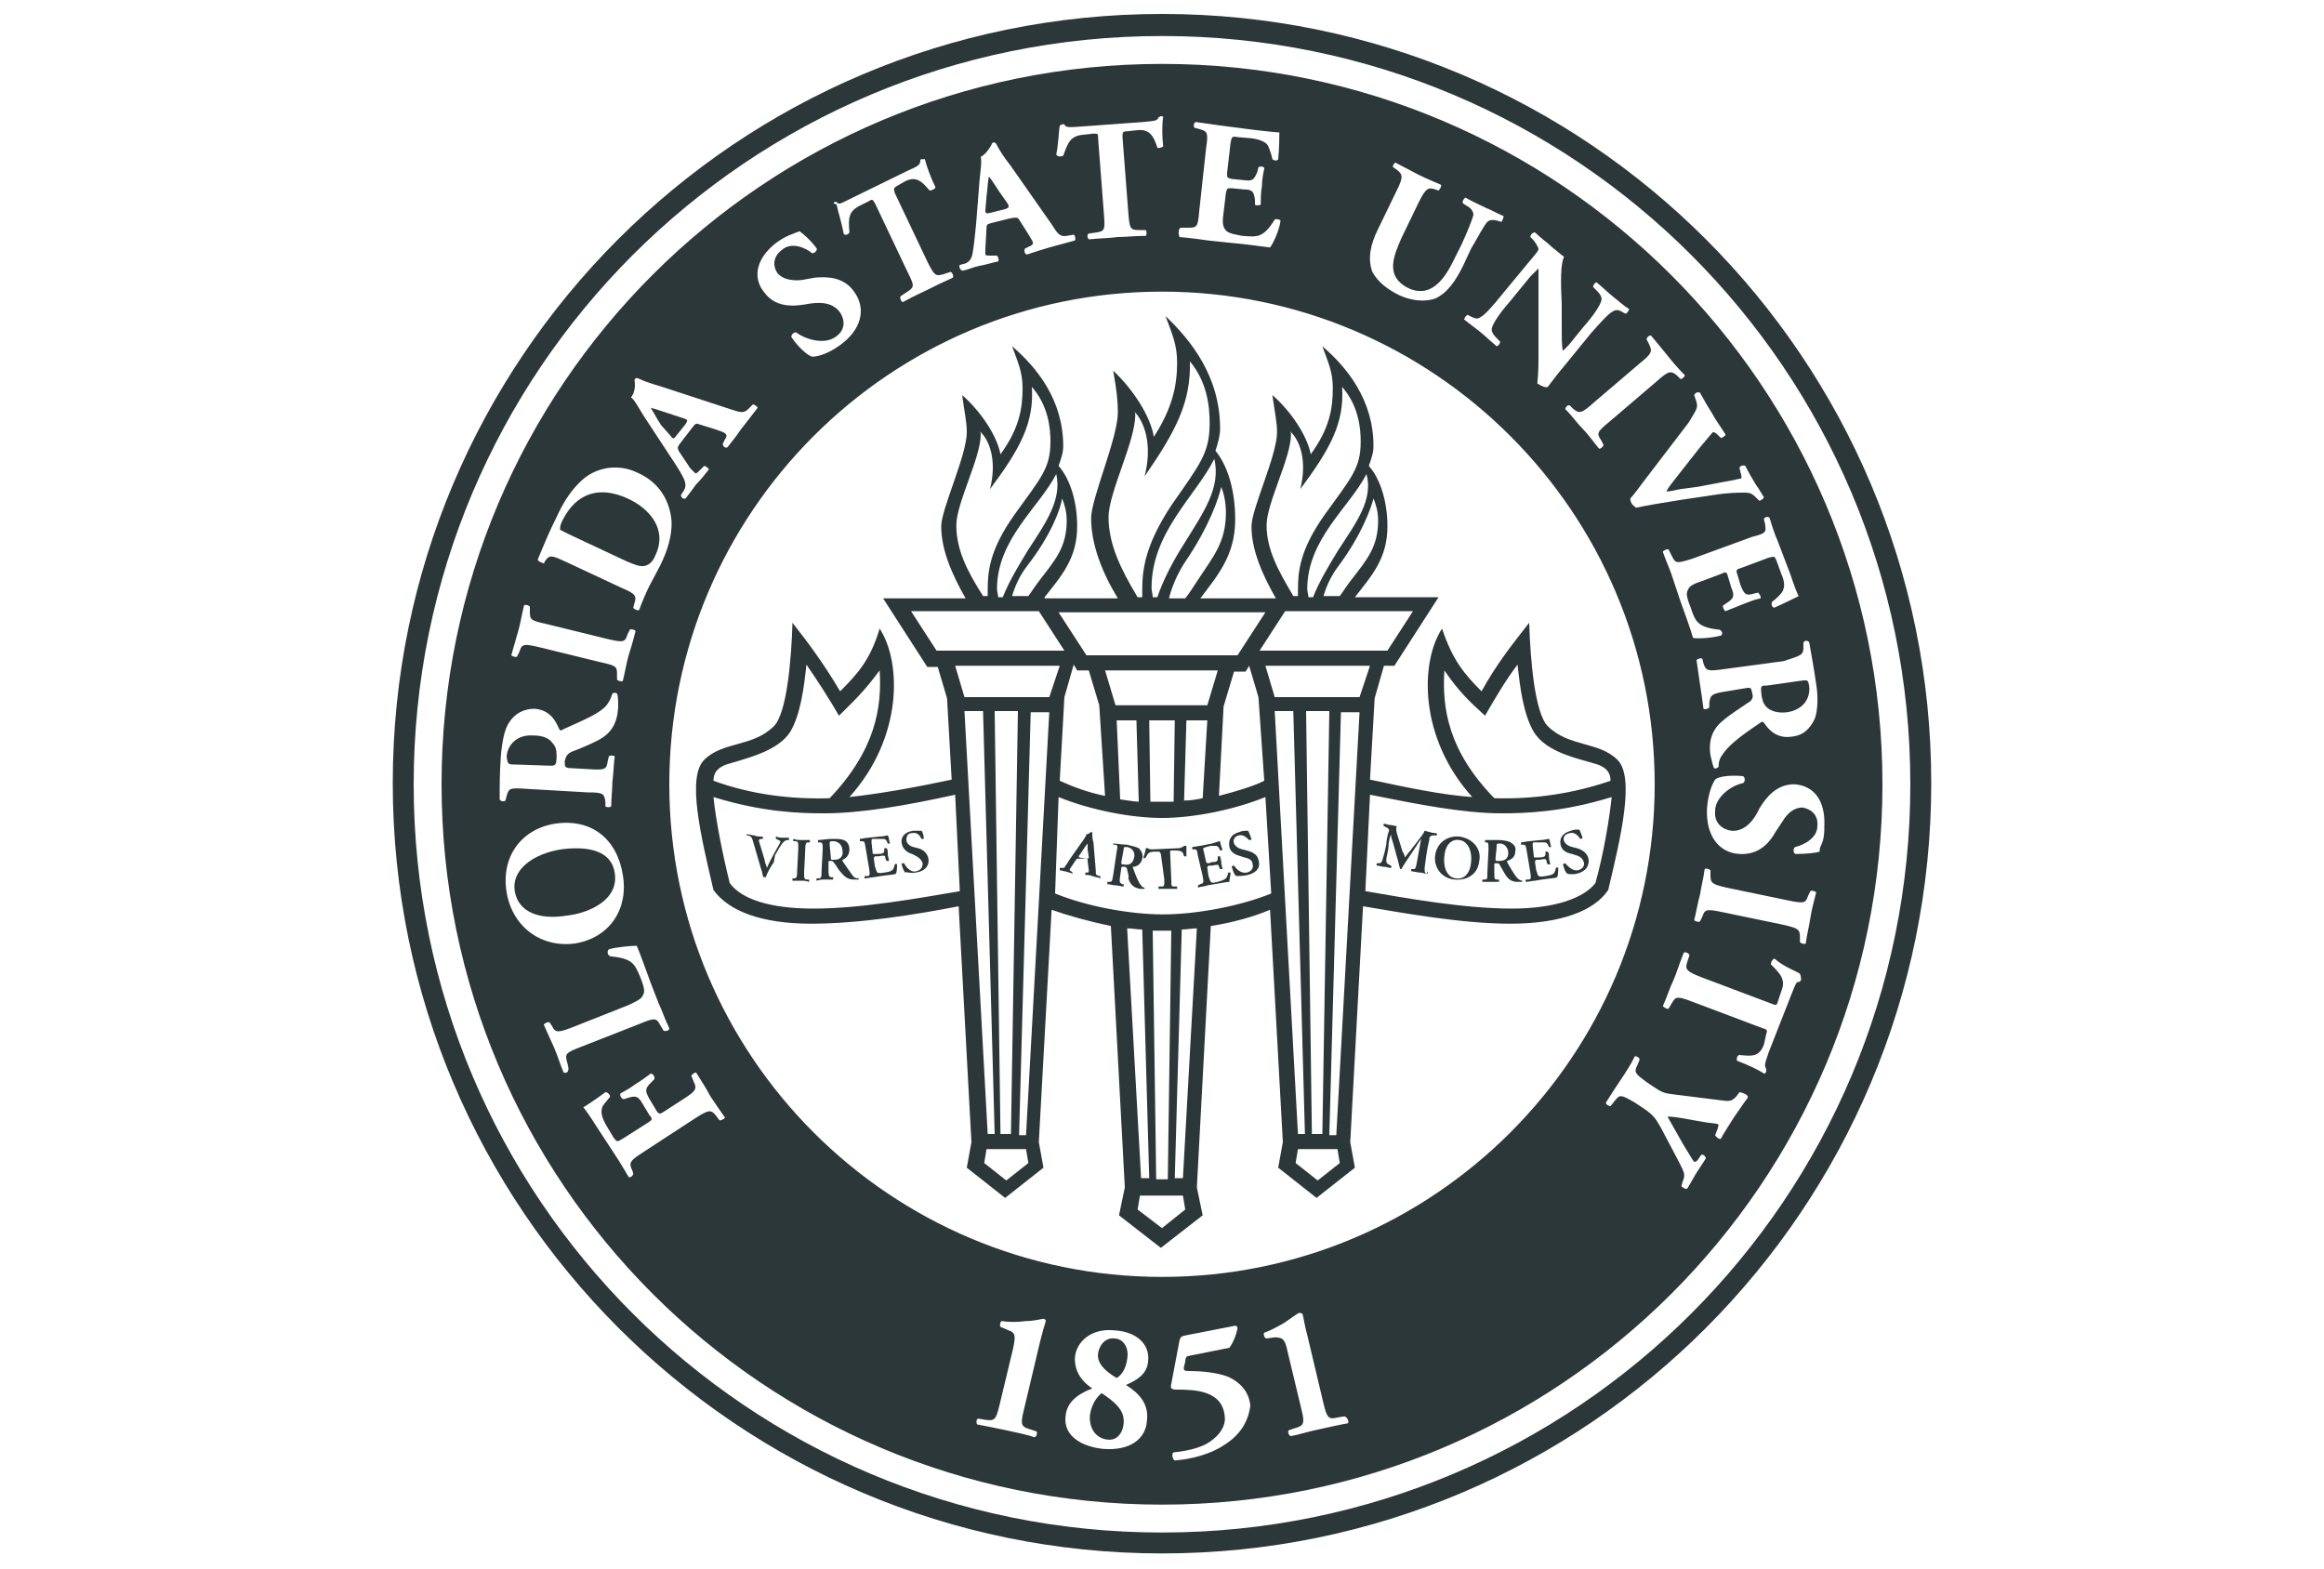
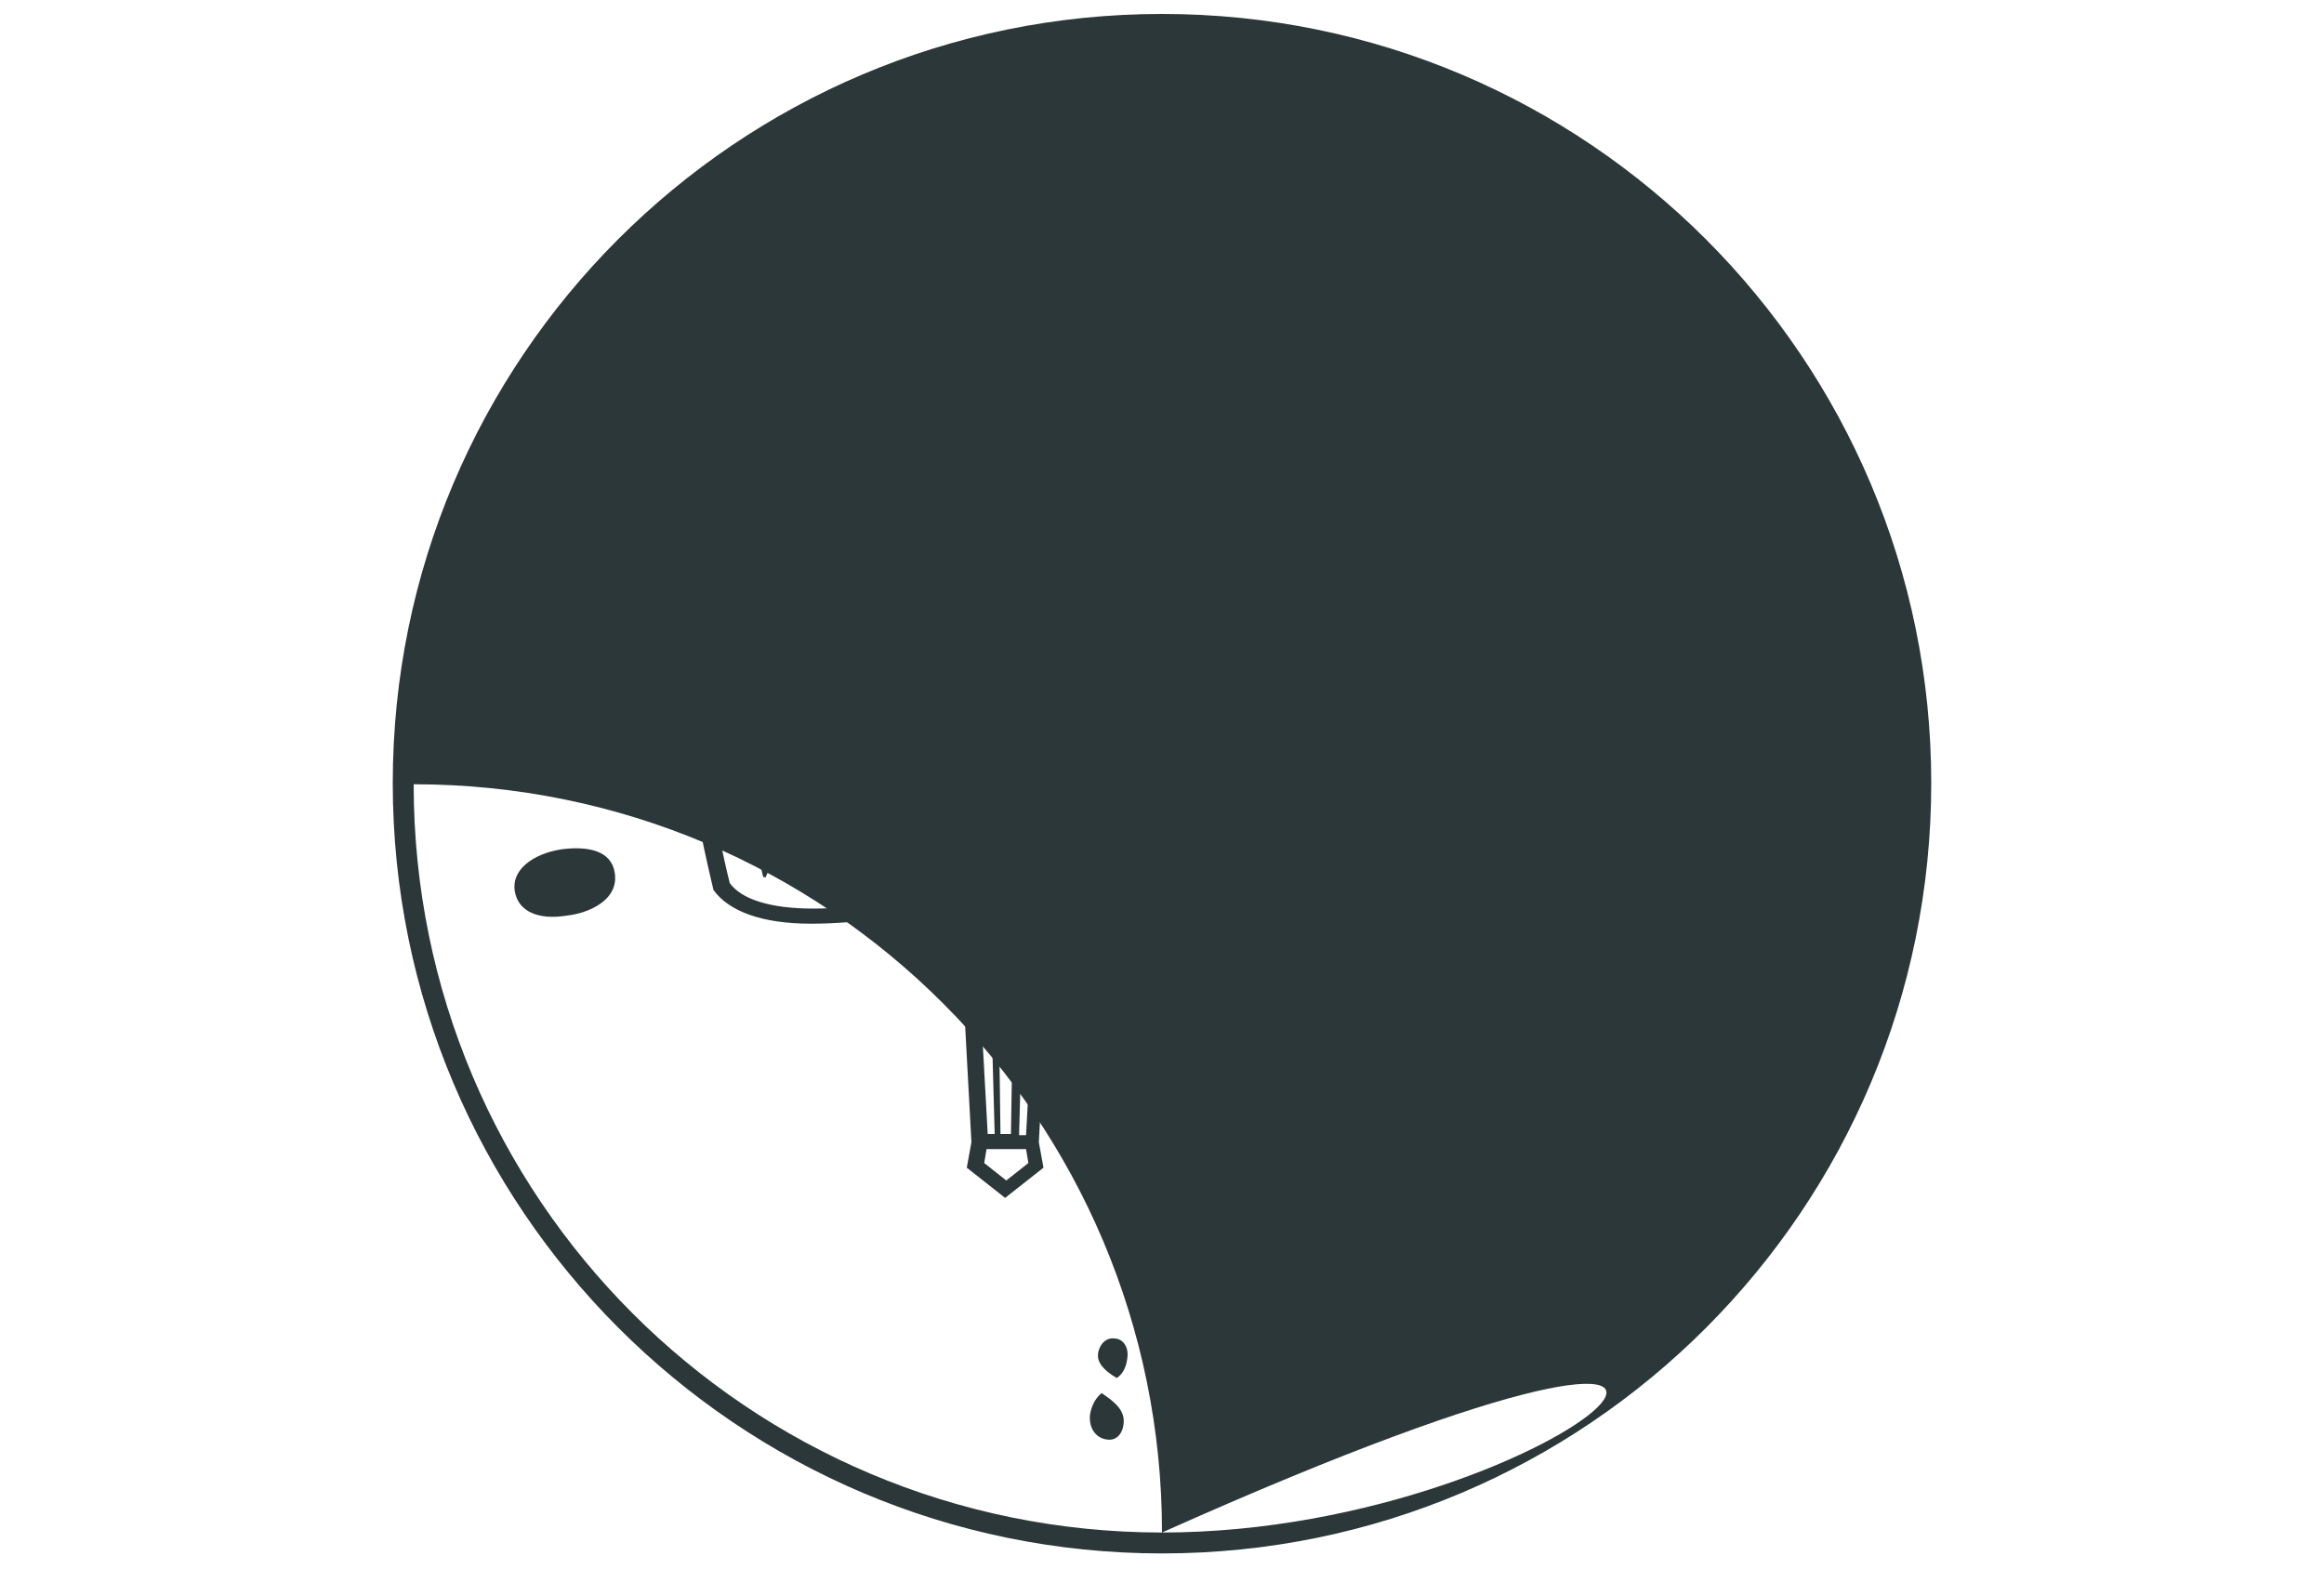
<svg xmlns="http://www.w3.org/2000/svg" version="1.1" id="Layer_1" x="0px" y="0px" viewBox="0 0 200 135" style="enable-background:new 0 0 200 135;" xml:space="preserve">
  <style type="text/css">
	.st0{fill:#2C3739;}
</style>
  <g id="fsu">
-     <path class="st0" d="M100,1.2c-36.6,0-66.2,29.7-66.2,66.2c0,36.6,29.7,66.3,66.2,66.3c36.6,0,66.2-29.7,66.2-66.3   C166.2,30.9,136.6,1.2,100,1.2z M100,131.9c-35.6,0-64.4-28.8-64.4-64.4c0-35.6,28.8-64.4,64.4-64.4c35.6,0,64.4,28.8,64.4,64.4   C164.4,103.1,135.6,131.9,100,131.9z" />
+     <path class="st0" d="M100,1.2c-36.6,0-66.2,29.7-66.2,66.2c0,36.6,29.7,66.3,66.2,66.3c36.6,0,66.2-29.7,66.2-66.3   C166.2,30.9,136.6,1.2,100,1.2z M100,131.9c-35.6,0-64.4-28.8-64.4-64.4c35.6,0,64.4,28.8,64.4,64.4   C164.4,103.1,135.6,131.9,100,131.9z" />
    <path class="st0" d="M110.6,52.6h11l-2.2,3.4h-11L110.6,52.6z M108.8,67.2c-1,0.5-2.4,0.9-3.9,1.3l0.4-7.7l0.9-3h1l0.3-0.5h0   l0.8,2.7L108.8,67.2z M108.9,52.7l-2.4,3.7h-13l-2.4-3.7H108.9z M96,60.7l-0.9-3h9.7l-0.9,3H96z M103.9,62l-0.4,6.7   c-0.5,0.1-1,0.2-1.6,0.2l0.2-6.9H103.9z M101.1,62l-0.1,7c-0.3,0-0.6,0-1,0c-0.3,0-0.6,0-1,0l-0.1-7H101.1z M98,69   c-0.3,0-0.9-0.1-1.6-0.2L96.1,62h1.7L98,69z M95.1,68.5c-1.5-0.3-2.8-0.8-3.9-1.3l0.4-7.2l0.8-2.8h0l0.3,0.5h1l0.9,3L95.1,68.5z    M80.6,56l-2.2-3.4h11l2.2,3.4H80.6z M83,61.2h1.6l1,36.4H85L83,61.2z M86.6,101.6l-1.9-1.5l0.2-1.2h3.4l0.2,1.2L86.6,101.6z    M85.6,61.2h2l-0.6,36.4h-0.9L85.6,61.2z M88.3,97.7h-0.6l1-36.4h1.6L88.3,97.7z M90.3,60H83l-0.8-2.7h9L90.3,60z M100,105.7   l-2.1-1.6l0.2-1.2h3.7l0.2,1.2L100,105.7z M97,79.9c0.4,0,0.9,0.1,1.3,0.1l0.6,21.4h-0.7L97,79.9z M99.2,80.1c0.3,0,0.5,0,0.8,0   c0.3,0,0.5,0,0.8,0l-0.3,21.4h-1L99.2,80.1z M101.8,101.4h-0.7l0.6-21.4c0.4,0,0.9-0.1,1.3-0.1L101.8,101.4z M109.7,61.2h1.6   l1,36.4h-0.6L109.7,61.2z M113.4,101.6l-1.9-1.5l0.2-1.2h3.4l0.2,1.2L113.4,101.6z M112.4,61.2h2l-0.6,36.4h-0.9L112.4,61.2z    M115,97.7h-0.6l1-36.4h1.6L115,97.7z M117,60h-7.3l-0.8-2.7h9L117,60z M91.1,68.6c2.7,1.1,6.2,1.8,8.9,1.8s6.2-0.7,8.9-1.8   l0.5,8.3c-2.7,1.1-6.5,1.8-9.3,1.8c-2.9,0-6.6-0.7-9.3-1.8L91.1,68.6z M105.1,41.9c0.2,0.5,0.4,1.3,0.4,2.2c0,2.6-1.1,3.8-2.4,5.8   c-0.4,0.6-0.7,1.1-1.1,1.6h-1.4c0.2-0.8,0.6-1.9,1.3-3C104.1,45.3,104.9,42.8,105.1,41.9z M101.9,46.8c-0.9,1.4-1.8,3.1-2.3,4.6   h-0.4c0-0.3-0.1-0.5-0.1-0.8c0-4.8,3.8-7.9,5.4-11.1C105.1,42,103.5,44.2,101.9,46.8z M95.4,44.5c0-2.1,2.3-6.5,2.3-8.8   c0-0.1,0-0.2-0.1-0.3c0.9,0.9,1.6,2.9,0.9,5.6c2.7-3.9,4-6.4,3.9-9.9c1.5,1.8,1.7,3.9,1.7,5.3c0,2.6-0.8,3.5-3.3,7.1   c-2.3,3.5-2.5,5.6-2.5,7.3c0,0.2,0,0.4,0,0.6h-0.4C96.4,48.9,95.4,46.8,95.4,44.5z M91.4,42.9c0.2,0.5,0.4,1.1,0.4,1.9   c0,2.3-1,3.4-2.3,5.1c-0.4,0.5-0.7,1-1,1.4h-1.4c0.2-0.7,0.6-1.7,1.3-2.6C90.5,46,91.3,43.7,91.4,42.9z M88.5,47.3   c-0.8,1.3-1.7,2.8-2.2,4.1h-0.4c0-0.2-0.1-0.5-0.1-0.7c0-4.3,3.6-7,5.1-9.9C91.4,43,90,45,88.5,47.3z M82.3,45.2   c0-1.9,2.1-5.8,2.1-7.8c0-0.1,0-0.2-0.1-0.3c0.9,0.8,1.5,2.6,0.9,5c2.6-3.5,3.8-5.7,3.6-8.8c1.4,1.6,1.6,3.5,1.6,4.7   c0,2.3-0.8,3.1-3.1,6.3c-2.2,3.1-2.3,5-2.3,6.5c0,0.2,0,0.4,0,0.5h-0.4C83.2,49.1,82.3,47.3,82.3,45.2z M118.2,42.9   c0.2,0.5,0.4,1.1,0.4,1.9c0,2.3-1,3.4-2.3,5.1c-0.4,0.5-0.7,1-1,1.4h-1.4c0.2-0.7,0.6-1.7,1.3-2.6C117.2,46,118,43.7,118.2,42.9z    M115.2,47.3c-0.8,1.3-1.7,2.8-2.2,4.1h-0.4c0-0.2-0.1-0.5-0.1-0.7c0-4.3,3.6-7,5.1-9.9C118.2,43,116.7,45,115.2,47.3z M109,45.2   c0-1.9,2.1-5.8,2.1-7.8c0-0.1,0-0.2-0.1-0.3c0.9,0.8,1.5,2.6,0.9,5c2.6-3.5,3.8-5.7,3.6-8.8c1.4,1.6,1.6,3.5,1.6,4.7   c0,2.3-0.8,3.1-3.1,6.3c-2.2,3.1-2.3,5-2.3,6.5c0,0.2,0,0.4,0,0.5h-0.4C110,49.1,109,47.3,109,45.2z M122.8,75.2   c-0.2-0.1-0.2-0.1-0.2-0.5c0.1-0.8,0.2-1.6,0.4-2.4c0-0.3,0.1-0.4,0.4-0.4l0.2,0c0.1,0,0.1-0.1,0-0.2c-0.2,0-0.3,0-0.6-0.1   c-0.1,0-0.3-0.1-0.4-0.1c-0.1,0.3-0.4,0.6-0.6,0.9l-0.7,0.9c-0.2,0.2-0.3,0.4-0.4,0.5c0-0.1-0.1-0.4-0.2-0.5l-0.4-1.3   c-0.1-0.3-0.2-0.6-0.1-0.9c-0.2,0-0.4-0.1-0.6-0.1c-0.2,0-0.3-0.1-0.5-0.1c0,0-0.1,0.1,0,0.2l0.2,0.1c0.2,0.1,0.3,0.2,0.2,0.4   c-0.1,0.3-0.2,0.8-0.2,1.1c-0.1,0.5-0.2,0.9-0.3,1.2c-0.1,0.3-0.1,0.4-0.4,0.4l-0.1,0c0,0-0.1,0.1,0,0.2c0.2,0,0.4,0.1,0.6,0.1   c0.2,0,0.4,0.1,0.6,0.1c0,0,0.1-0.1,0-0.2l-0.2-0.1c-0.2-0.1-0.2-0.2-0.2-0.5c0.1-0.4,0.2-0.9,0.2-1.2c0-0.2,0.1-0.6,0.2-0.9l0,0   c0,0.2,0.1,0.5,0.2,0.8l0.3,1.1c0.1,0.3,0.2,0.8,0.3,1.1c0,0,0.1,0,0.1,0c0.1-0.2,0.5-0.8,0.7-1.1l0.6-0.9c0.1-0.2,0.2-0.3,0.4-0.6   l0,0l-0.4,2.2c-0.1,0.4-0.1,0.4-0.3,0.4l-0.1,0c-0.1,0-0.1,0.1,0,0.2c0.2,0,0.5,0.1,0.7,0.1c0.2,0,0.4,0.1,0.6,0.1   c0.1,0,0.1-0.1,0-0.2L122.8,75.2z M127.3,74.1c-0.1,1.1-1,1.7-2.1,1.6c-1.2-0.1-1.8-1.1-1.7-2c0.1-1.1,1-1.8,2.1-1.7   C126.9,72.2,127.5,73.2,127.3,74.1z M124.3,73.7c-0.1,0.7,0.1,1.8,1,1.9c0.6,0.1,1.2-0.3,1.3-1.4c0.1-0.8-0.2-1.8-1-1.9   C125.1,72.2,124.4,72.5,124.3,73.7z M128.1,73.1c0-0.5,0-0.6-0.2-0.6l-0.1,0c0,0,0-0.1,0-0.2c0.3,0,0.8,0,1.2,0   c0.4,0,0.8,0.1,1,0.2c0.3,0.2,0.5,0.4,0.4,0.8c0,0.5-0.4,0.7-0.7,0.8c0,0,0,0.1,0,0.1c0.4,0.7,0.7,1.2,0.9,1.4   c0.1,0.1,0.3,0.2,0.4,0.2c0,0,0,0.1,0,0.1c-0.1,0-0.2,0-0.4,0c-0.5,0-0.8-0.2-1.1-0.7c-0.1-0.2-0.3-0.5-0.4-0.7   c-0.1-0.2-0.1-0.2-0.3-0.2c-0.2,0-0.2,0-0.2,0.1l0,0.7c0,0.6,0,0.6,0.3,0.6l0.1,0c0,0,0,0.1,0,0.2c-0.2,0-0.5,0-0.7,0   c-0.2,0-0.5,0-0.7,0c0,0-0.1-0.1,0-0.2l0.1,0c0.3,0,0.3,0,0.3-0.6L128.1,73.1z M128.7,73.9c0,0.2,0,0.2,0.3,0.2   c0.5,0,0.8-0.2,0.8-0.7c0-0.4-0.3-0.8-0.7-0.8c-0.3,0-0.3,0-0.3,0.3L128.7,73.9z M131.7,75.1c0.1,0.6,0,0.6-0.2,0.6l-0.2,0   c0,0,0,0.1,0,0.2c0.2,0,0.6-0.1,0.8-0.1l0.6-0.1c0.6-0.1,1.1-0.1,1.3-0.2c0.1-0.2,0.1-0.6,0.1-0.8c0,0-0.1-0.1-0.2,0   c-0.1,0.5-0.2,0.6-0.9,0.7c-0.5,0.1-0.5,0-0.6,0c-0.1-0.1-0.1-0.3-0.2-0.5l-0.1-0.7c0-0.1,0-0.1,0.1-0.2l0.3,0   c0.5-0.1,0.6-0.1,0.6,0.2l0.1,0.2c0,0,0.1,0,0.2,0c0-0.2-0.1-0.4-0.1-0.6c0-0.2,0-0.4-0.1-0.5c0,0-0.1,0-0.2,0l0,0.2   c0,0.2-0.1,0.3-0.6,0.3l-0.3,0c-0.1,0-0.1,0-0.1-0.1l-0.1-0.9c0-0.3,0-0.3,0.2-0.3l0.4,0c0.1,0,0.3,0,0.4,0c0.2,0,0.3,0.1,0.4,0.4   c0,0,0.2,0,0.2,0c-0.1-0.2-0.1-0.6-0.2-0.7c-0.1,0-0.4,0.1-0.7,0.1l-1,0.1c-0.2,0-0.5,0.1-0.7,0.1c0,0,0,0.1,0,0.2h0.1   c0.3,0,0.3,0,0.4,0.6L131.7,75.1z M135.7,75.2c0.8-0.2,1.1-0.7,1-1.3c-0.1-0.5-0.6-0.8-1-0.9l-0.4-0.1c-0.4-0.1-0.6-0.3-0.7-0.5   c-0.1-0.3,0-0.6,0.5-0.7c0.4-0.1,0.7,0.2,0.9,0.5c0.1,0,0.1,0,0.2-0.1c-0.1-0.2-0.2-0.6-0.3-0.7c-0.3,0-0.5,0-0.7,0.1   c-0.8,0.2-1,0.7-0.9,1.2c0.1,0.5,0.5,0.7,1,0.8l0.3,0.1c0.4,0.1,0.6,0.3,0.7,0.6c0.1,0.3-0.1,0.6-0.5,0.7c-0.5,0.1-0.9-0.4-1.1-0.6   c0,0-0.1,0-0.2,0.1c0.1,0.3,0.2,0.7,0.4,0.8C134.9,75.2,135.2,75.3,135.7,75.2z M66.7,73.6c0.3-0.5,0.5-0.9,0.7-1.1   c0.1-0.1,0.2-0.2,0.4-0.2l0.1,0c0,0,0-0.1,0-0.2c-0.2,0-0.3,0-0.5,0c-0.2,0-0.4,0-0.6-0.1c0,0-0.1,0.1,0,0.2l0.2,0.1   c0.2,0.1,0.2,0.1,0.1,0.3c-0.4,0.7-0.8,1.4-1.1,2.1c0-0.1-0.2-0.5-0.2-0.7l-0.3-1c-0.2-0.6-0.2-0.7-0.2-0.7c0,0,0.1-0.1,0.2-0.1   l0.1,0c0.1,0,0.1-0.1,0-0.2c-0.3,0-0.5,0-0.7-0.1c-0.2,0-0.4-0.1-0.6-0.1c-0.1,0-0.1,0.1,0,0.1l0.1,0c0.2,0.1,0.3,0.1,0.4,0.5   l0.7,2.4c0.1,0.2,0.1,0.5,0.2,0.7c0,0,0.1,0,0.1,0c0,0,0.1,0,0.1,0c0.1-0.3,0.4-0.9,0.7-1.3L66.7,73.6z M69.3,73.1   c0-0.6,0.1-0.6,0.3-0.6l0.1,0c0,0,0-0.1,0-0.2c-0.2,0-0.5,0-0.7,0c-0.2,0-0.5,0-0.7-0.1c0,0-0.1,0.1,0,0.2l0.1,0   c0.3,0,0.3,0.1,0.3,0.6l-0.1,2c0,0.6-0.1,0.6-0.3,0.6l-0.1,0c0,0,0,0.1,0,0.2c0.2,0,0.5,0,0.7,0c0.2,0,0.5,0,0.7,0.1   c0,0,0.1-0.1,0-0.2l-0.1,0c-0.3,0-0.3-0.1-0.3-0.6L69.3,73.1z M70.8,73.1c0-0.5,0-0.6-0.3-0.6l-0.1,0c0,0,0-0.1,0-0.2   c0.3,0,0.8-0.1,1.2-0.1c0.4,0,0.8,0,1,0.1c0.3,0.1,0.5,0.4,0.5,0.8c0,0.5-0.3,0.8-0.6,0.9c0,0,0,0.1,0,0.1c0.5,0.7,0.8,1.2,1,1.4   c0.2,0.1,0.3,0.1,0.4,0.1c0,0,0,0.1,0,0.1c-0.1,0-0.2,0-0.4,0c-0.5,0-0.8-0.2-1.2-0.7c-0.2-0.2-0.3-0.5-0.5-0.7   c-0.1-0.2-0.2-0.2-0.3-0.2c-0.2,0-0.2,0-0.2,0.1l0,0.7c0,0.6,0.1,0.6,0.3,0.6l0.1,0c0,0,0,0.1,0,0.2c-0.2,0-0.5,0-0.7,0   c-0.2,0-0.5,0-0.7,0.1c0,0-0.1-0.1,0-0.2l0.1,0c0.3,0,0.3-0.1,0.3-0.6L70.8,73.1z M71.5,73.8c0,0.2,0,0.2,0.3,0.2   c0.5,0,0.8-0.3,0.7-0.8c0-0.4-0.3-0.8-0.8-0.8c-0.3,0-0.3,0-0.3,0.3L71.5,73.8z M74.8,74.8c0.1,0.6,0,0.6-0.2,0.6l-0.2,0   c0,0,0,0.1,0,0.2c0.2,0,0.6-0.1,0.8-0.1l0.6-0.1c0.6-0.1,1.1-0.1,1.3-0.2c0.1-0.2,0.1-0.6,0.1-0.8c0,0-0.1-0.1-0.2,0   c-0.1,0.5-0.2,0.6-0.9,0.7c-0.5,0.1-0.5,0-0.6,0c-0.1-0.1-0.1-0.3-0.2-0.5l-0.1-0.7c0-0.1,0-0.1,0.1-0.2l0.3,0   c0.5-0.1,0.6-0.1,0.6,0.2l0.1,0.2c0,0,0.1,0,0.2,0c0-0.2-0.1-0.4-0.1-0.6c0-0.2,0-0.4-0.1-0.5c0,0-0.1,0-0.2,0l0,0.2   c0,0.2-0.1,0.3-0.6,0.3l-0.3,0c-0.1,0-0.1,0-0.1-0.1l-0.1-0.9c0-0.3,0-0.3,0.2-0.3l0.4,0c0.1,0,0.3,0,0.4,0c0.2,0,0.3,0.1,0.4,0.4   c0,0,0.2,0,0.2,0c-0.1-0.2-0.1-0.6-0.2-0.7c-0.1,0-0.4,0.1-0.7,0.1l-1,0.1c-0.2,0-0.5,0.1-0.7,0.1c0,0,0,0.1,0,0.2h0.1   c0.3,0,0.3,0,0.4,0.6L74.8,74.8z M78.8,75.1c0.8-0.1,1.2-0.6,1.1-1.2c-0.1-0.5-0.5-0.8-0.9-0.9l-0.4-0.1c-0.4-0.1-0.6-0.4-0.6-0.6   c0-0.3,0.1-0.6,0.5-0.6c0.5-0.1,0.7,0.3,0.8,0.5c0.1,0,0.1,0,0.2,0c0-0.3-0.1-0.6-0.2-0.7c-0.3,0-0.5,0-0.7,0   c-0.8,0.1-1.1,0.6-1,1.1c0.1,0.5,0.5,0.8,0.9,0.9l0.2,0.1c0.4,0.2,0.6,0.4,0.7,0.7c0,0.3-0.1,0.6-0.6,0.7c-0.5,0.1-0.9-0.5-1-0.7   c0,0-0.1,0-0.2,0c0,0.3,0.2,0.7,0.3,0.8C78,75,78.3,75.2,78.8,75.1z M92.8,73.9c-0.1,0-0.1,0-0.2,0.1l-0.4,0.6   c-0.2,0.3-0.2,0.3,0,0.4l0.1,0.1c0,0,0,0.1,0,0.1c-0.2-0.1-0.3-0.1-0.6-0.2c-0.2,0-0.3-0.1-0.5-0.1c0,0,0-0.1,0-0.2l0.2,0   c0.2,0,0.2,0,0.3-0.2c0.1-0.1,0.2-0.3,0.4-0.6l1.2-1.7c0.1-0.2,0.2-0.3,0.2-0.4c0.2,0,0.4-0.2,0.4-0.2c0,0,0.1,0,0.1,0.1   c0,0.3,0,0.5,0.1,0.8l0.2,2.4c0,0.4,0,0.4,0.3,0.5l0.1,0c0,0,0,0.1,0,0.2c-0.2-0.1-0.4-0.1-0.7-0.2c-0.2-0.1-0.5-0.1-0.6-0.1   c0,0,0-0.1,0-0.2l0.1,0c0.2,0,0.2,0,0.2-0.2l-0.1-0.8c0-0.2,0-0.2-0.2-0.2L92.8,73.9z M93.5,73.9c0.1,0,0.2,0,0.2-0.1l-0.1-0.7   c0-0.3,0-0.4,0-0.5l0,0c0,0-0.1,0.1-0.3,0.4l-0.4,0.6c-0.1,0.1-0.1,0.1,0,0.2L93.5,73.9z M96.1,73.3c0.1-0.5,0.1-0.6-0.2-0.6   l-0.1,0c0,0,0-0.1,0-0.1c0.3,0,0.8,0.1,1.2,0.1c0.4,0.1,0.8,0.2,1,0.3c0.2,0.2,0.4,0.5,0.3,0.9c-0.1,0.5-0.5,0.7-0.8,0.7   c0,0,0,0.1,0,0.1c0.3,0.8,0.5,1.3,0.7,1.5c0.1,0.2,0.3,0.2,0.3,0.2c0,0,0,0.1,0,0.1c-0.1,0-0.2,0-0.4,0c-0.5-0.1-0.8-0.3-1-0.9   C97.2,75.4,97,75,97,74.8c-0.1-0.2-0.1-0.2-0.3-0.2c-0.2,0-0.2,0-0.2,0.1l-0.1,0.7c-0.1,0.6,0,0.6,0.2,0.7l0.1,0c0,0,0,0.1,0,0.2   c-0.2,0-0.5-0.1-0.7-0.1c-0.2,0-0.5-0.1-0.7-0.1c0,0,0-0.1,0-0.2l0.1,0c0.3,0,0.3,0,0.4-0.6L96.1,73.3z M96.5,74.2   c0,0.2,0,0.2,0.2,0.2c0.5,0.1,0.8-0.1,0.9-0.6c0.1-0.4-0.1-0.8-0.6-0.9c-0.3,0-0.3,0-0.3,0.2L96.5,74.2z M100.2,75.7   c0,0.6,0,0.6-0.3,0.6l-0.2,0c0,0,0,0.1,0,0.2c0.3,0,0.6,0,0.8,0c0.2,0,0.5,0,0.8,0c0,0,0-0.1,0-0.2l-0.2,0c-0.3,0-0.3,0-0.3-0.6   l-0.1-2.3c0-0.2,0-0.2,0.1-0.2l0.3,0c0.6,0,0.7,0.1,0.8,0.5c0,0,0.1,0,0.2,0c0-0.2,0-0.6,0-0.9c0,0,0,0-0.1,0c0,0,0,0-0.1,0   c-0.1,0.1-0.1,0.1-0.4,0.2l-2.2,0.1c-0.4,0-0.4,0-0.5-0.1c0,0,0,0-0.1,0c0,0,0,0-0.1,0c0,0.2-0.1,0.5-0.2,0.8c0,0.1,0.1,0.1,0.2,0   c0.2-0.4,0.3-0.5,0.8-0.5l0.3,0c0.1,0,0.1,0,0.2,0.2L100.2,75.7z M103.5,75.4c0.1,0.6,0.1,0.6-0.2,0.7l-0.2,0.1c0,0,0,0.1,0,0.2   c0.2-0.1,0.6-0.1,0.8-0.2l0.6-0.1c0.6-0.1,1.1-0.2,1.3-0.2c0-0.2,0.1-0.6,0.1-0.8c0,0-0.1,0-0.2,0c-0.1,0.5-0.2,0.6-0.9,0.8   c-0.4,0.1-0.5,0.1-0.6,0c-0.1-0.1-0.1-0.3-0.2-0.5l-0.1-0.7c0-0.1,0-0.1,0.1-0.2l0.3,0c0.5-0.1,0.6-0.1,0.6,0.1l0.1,0.2   c0,0,0.1,0,0.2,0c0-0.2-0.1-0.3-0.1-0.6c0-0.2-0.1-0.4-0.1-0.5c0,0-0.1,0-0.2,0l0,0.2c0,0.2-0.1,0.3-0.5,0.3l-0.3,0.1   c-0.1,0-0.1,0-0.2-0.1l-0.2-0.9c-0.1-0.3-0.1-0.3,0.2-0.4l0.4-0.1c0.1,0,0.3,0,0.4,0c0.2,0,0.3,0.1,0.4,0.4c0,0,0.2,0,0.2-0.1   c-0.1-0.2-0.2-0.6-0.2-0.7c-0.1,0-0.4,0.1-0.7,0.2l-1,0.2c-0.2,0-0.5,0.1-0.7,0.1c0,0,0,0.1,0,0.2l0.1,0c0.3,0,0.3,0,0.4,0.6   L103.5,75.4z M107.4,75.3c0.8-0.2,1.1-0.7,0.9-1.3c-0.1-0.5-0.6-0.7-1-0.8l-0.4-0.1c-0.4-0.1-0.6-0.3-0.7-0.5   c-0.1-0.3,0-0.6,0.4-0.7c0.4-0.1,0.7,0.2,0.9,0.4c0.1,0,0.2,0,0.2-0.1c-0.1-0.2-0.2-0.6-0.3-0.7c-0.3,0-0.5,0-0.7,0.1   c-0.8,0.2-1,0.7-0.9,1.3c0.1,0.5,0.6,0.7,1,0.8l0.3,0.1c0.5,0.1,0.7,0.3,0.7,0.6c0.1,0.3-0.1,0.6-0.5,0.7c-0.5,0.1-0.9-0.3-1.1-0.6   c-0.1,0-0.1,0-0.2,0.1c0.1,0.3,0.2,0.7,0.4,0.8C106.6,75.4,107,75.4,107.4,75.3z M82.6,76.7c-3.5,0.6-8.5,1.5-12.6,1.5   c-3.7,0-6.2-0.8-7.2-2.2c-0.6-2.4-1.2-5.4-1.4-7.4c4.2,1.3,7.4,1.4,9.5,1.4c3.3,0,7.2-0.7,11.3-1.6L82.6,76.7z M69.4,57.2   c0.9,1.3,2,3,2.8,4.4c1.2-1.2,2.1-2,3.5-3.9c0.2,3.1-0.3,6.8-4.3,11c-3.3,0.1-6.7-0.3-10-1.5c0-0.9,0.6-1.2,1.1-1.4   c1.6-0.5,4.4-1.1,5.5-2.8C68.9,61.5,69.2,59.1,69.4,57.2z M117.9,68.4c4,0.8,8,1.6,11.3,1.6c2.1,0,5.3-0.1,9.5-1.4   c-0.2,1.9-0.7,4.9-1.4,7.4c-1,1.3-3.5,2.2-7.2,2.2c-4.1,0-9.1-0.9-12.6-1.5L117.9,68.4z M89.9,51.4c1.4-1.8,2.8-3.3,2.8-6.1   c0-2.3-0.7-4.2-1.6-5.2c0.2-0.6,0.4-1.1,0.4-1.7c0-4-2.3-6.8-4.4-8.6c0.5,1.4,0.9,2.2,0.9,3.6c0,1.8-0.3,3.5-1.9,5.7   c-0.3-1.6-1.7-3.7-3.3-5.1c0.2,1.5,0.4,2.3,0.4,3.2c0,2-2.2,6.6-2.2,8.1c0,2,0.9,4.1,2.1,6.2h-7.1l3.8,5.9h0.9l0.8,2.7l0.4,7   c-3.3,0.7-6.1,1.2-8.8,1.5c4.6-5.1,4.5-11.6,2.6-14.5c-0.8,2.7-1.9,3.9-3.4,5.4c-1.3-2.2-2.6-4-4.1-5.9c-0.1,3.3-0.5,7.8-1.6,8.9   c-1.8,1.8-4.4,1.3-6,2.9c-1.5,1.5-0.3,6.5,0.8,11.2c1.3,1.8,4.1,2.9,8.4,2.9c4.2,0,9.1-0.8,12.7-1.5l1.1,20.3l-0.4,2.2l3.3,2.6   l3.3-2.6l-0.4-2.2l1.1-20c1.4,0.5,3.2,1,5.1,1.4l1.2,22.5l-0.5,2.4l3.6,2.8l3.6-2.8l-0.5-2.4l1.2-22.5c1.9-0.3,3.7-0.8,5.1-1.4   l1.1,20l-0.4,2.2l3.3,2.6l3.3-2.6l-0.4-2.2l1.1-20.3c3.6,0.6,8.5,1.5,12.7,1.5c4.3,0,7.2-1.1,8.4-2.9c1.1-4.6,2.3-9.7,0.8-11.2   c-1.6-1.6-4.2-1.1-6-2.9c-1.1-1.1-1.5-5.6-1.6-8.9c-1.5,1.9-2.9,3.7-4.1,5.9c-1.5-1.5-2.5-2.7-3.4-5.4c-1.9,2.9-2,9.4,2.6,14.5   c-2.7-0.2-5.5-0.8-8.8-1.5l0.4-7l0.8-2.8h0.9l3.8-5.9h-7.2c1.4-1.8,2.8-3.3,2.8-6.1c0-2.3-0.7-4.2-1.6-5.2c0.2-0.6,0.4-1.1,0.4-1.7   c0-4-2.3-6.8-4.4-8.6c0.5,1.4,0.9,2.2,0.9,3.6c0,1.8-0.3,3.5-1.9,5.7c-0.3-1.6-1.7-3.7-3.3-5.1c0.2,1.5,0.4,2.3,0.4,3.2   c0,2-2.2,6.6-2.2,8.1c0,2,0.9,4.1,2.1,6.2h-6.5c1.5-2,3-3.7,3-6.8c0-2.6-0.7-4.7-1.7-5.9c0.2-0.6,0.4-1.3,0.4-1.9   c0-4.5-2.5-7.6-4.7-9.7c0.6,1.6,1,2.5,1,4c0,2-0.4,3.9-2,6.4c-0.3-1.8-1.8-4.1-3.5-5.7c0.3,1.7,0.4,2.6,0.4,3.6   c0,2.2-2.3,7.4-2.3,9.1c0,2.2,0.9,4.6,2.3,6.9H89.9z M132,63c1.1,1.8,3.9,2.3,5.5,2.8c0.5,0.2,1.1,0.5,1.1,1.4   c-3.2,1.1-6.6,1.6-10,1.5c-4-4.1-4.5-7.8-4.3-11c1.3,1.9,2.2,2.7,3.5,3.9c0.8-1.4,1.8-3.1,2.8-4.4C130.8,59.1,131.1,61.5,132,63z" />
    <g>
      <path class="st0" d="M44.4,65.8l2.9,0.1c0.5,0,0.6,0,0.6-0.9c0-0.5-0.1-0.8-0.4-1.1c-0.2-0.3-0.7-0.6-1.6-0.6    c-1.3-0.1-2.2,0.7-2.3,1.8C43.7,65.8,43.7,65.8,44.4,65.8z" />
      <path class="st0" d="M52.9,75.1c-0.3-1.9-2.3-2.3-4.6-2c-2.5,0.4-4.3,1.8-4,3.6c0.3,1.8,2.1,2.5,4.5,2.1    C50.6,78.6,53.3,77.5,52.9,75.1z" />
      <path class="st0" d="M94.8,119.9c-0.6,0.5-0.9,1.2-1,1.9c-0.1,1.1,0.5,2,1.5,2.1c0.7,0.1,1.3-0.4,1.4-1.4    C96.8,121.4,96,120.7,94.8,119.9z" />
      <path class="st0" d="M95.9,115.2c-0.7-0.1-1.3,0.5-1.4,1.3c-0.1,0.7,0.4,1.4,1.6,2.1c0.5-0.3,0.8-0.9,0.9-1.6    C97.2,115.9,96.6,115.2,95.9,115.2z" />
      <path class="st0" d="M57.7,37.5c0.2,0.3,0.3,0.3,0.5,0l0.8-1c0.2-0.3,0.2-0.4-0.2-0.5l-1.2-0.4c-0.6-0.2-1.2-0.4-1.6-0.5    c0.2,0.3,0.5,0.9,0.9,1.5L57.7,37.5z" />
-       <path class="st0" d="M100,5.5c-34.2,0-62,27.7-62,62c0,34.2,27.7,62,62,62c34.2,0,62-27.7,62-62C162,33.3,134.2,5.5,100,5.5z     M155.2,55.7l0-0.4c0.1-0.2,0.4-0.2,0.5,0c0.2,1.1,0.4,2.2,0.6,3.6c0.2,1.2,0.1,2.3-0.1,2.9c-0.4,0.9-1,1.5-2,1.6    c-1.3,0.2-2-0.6-2.4-1.2c-0.1-0.1-0.2-0.1-0.3,0c-1.8,1.2-2.8,2-3.3,2.8c-0.3,0.4-0.3,0.8-0.3,1c-0.1,0.1-0.3,0.2-0.4,0.1    c-0.1-0.2-0.2-0.7-0.3-1.1c-0.2-1.3,0.2-2.3,1.1-3c0.7-0.6,1.4-1,2.1-1.5c0.4-0.2,0.5-0.5,0.4-0.8c-0.1-0.5-0.1-0.5-0.4-0.5    l-1.8,0.3c-1.3,0.2-1.4,0.3-1.5,1l0,0.4c-0.1,0.1-0.4,0.2-0.5,0.1c-0.1-0.8-0.2-1.4-0.3-2.1c-0.1-0.7-0.2-1.4-0.3-2.1    c0.1-0.1,0.4-0.2,0.5-0.1l0.1,0.4c0.2,0.6,0.3,0.7,1.7,0.5l5.2-0.7C155,56.4,155.2,56.4,155.2,55.7z M151.9,45.1l-0.1-0.4    c0-0.2,0.4-0.3,0.5-0.1c0.2,0.7,0.4,1.3,0.7,2l1.1,2.9c0.3,0.9,0.6,1.7,0.7,1.8c-0.2,0.1-1.2,0.6-2.1,1c-0.2,0-0.3-0.3-0.2-0.5    c0.4-0.3,0.8-0.7,0.9-0.9c0.2-0.4,0.2-0.8-0.1-1.5l-0.4-1.1c-0.2-0.5-0.2-0.4-0.7-0.3l-2.4,0.9c-0.4,0.1-0.4,0.2-0.3,0.5l0.3,1    c0.3,0.7,0.4,0.9,1.1,0.7l0.4-0.1c0.1,0.1,0.3,0.4,0.2,0.5c-0.5,0.1-1,0.3-1.5,0.5c-0.5,0.2-1,0.4-1.5,0.6c-0.1,0-0.3-0.4-0.2-0.5    l0.3-0.2c0.6-0.4,0.7-0.6,0.4-1.3l-0.3-1c-0.1-0.4-0.2-0.4-0.6-0.2l-1.6,0.6c-0.6,0.2-1.1,0.4-1.2,0.7c-0.2,0.3-0.2,0.6,0.2,1.6    c0.4,1.2,0.6,1.7,2.5,1.9c0.2,0.1,0.3,0.4,0.1,0.5c-0.7,0.2-2,0.3-2.4,0.2c-0.2-0.7-0.7-2.1-1.1-3.2l-0.6-1.8    c-0.2-0.7-0.5-1.3-0.9-2.4c0-0.1,0.4-0.3,0.5-0.2l0.3,0.6c0.3,0.6,0.4,0.6,1.7,0.2l5.2-1.9C152,45.9,152,45.8,151.9,45.1z     M146,34.6l-0.2-0.6c0.1-0.2,0.3-0.3,0.5-0.2c0.4,0.7,0.6,1.1,1,1.7c0.3,0.6,0.7,1.1,1.2,1.9c0,0.1-0.3,0.3-0.4,0.3l-0.3-0.3    c-0.2-0.2-0.3-0.2-0.4-0.2c-0.1,0.1-0.5,0.6-1.1,1.3l-2.2,2.8c-0.4,0.5-0.6,0.8-0.7,1c0.3,0,0.7-0.1,1.2-0.2l1.5-0.2    c1-0.2,2.7-0.5,3.2-0.6c0.3-0.1,0.5-0.1,0.5-0.1c0.1-0.1,0.1-0.1,0-0.5l-0.1-0.4c0-0.2,0.3-0.3,0.5-0.2c0.3,0.6,0.6,1.1,0.9,1.6    c0.3,0.4,0.5,0.8,0.7,1.1c0,0.1-0.3,0.3-0.4,0.3l-0.3-0.3c-0.3-0.3-0.5-0.4-0.9-0.4c-0.6,0-1.5,0-2.7,0.2l-2.7,0.4    c-1.9,0.3-3.1,0.5-4,0.7c-0.1-0.1-0.3-0.2-0.4-0.4c-0.1-0.2-0.1-0.3-0.1-0.4c0.3-0.3,0.8-1,1.1-1.4l3.9-5.1    C146.1,35.1,146.1,35.1,146,34.6z M141.9,29.6l-0.2-0.4c0-0.1,0.2-0.4,0.4-0.3c0.5,0.6,1,1.2,1.4,1.7c0.4,0.5,0.9,1.1,1.5,1.7    c0,0.1-0.3,0.4-0.4,0.3l-0.3-0.3c-0.5-0.4-0.7-0.4-1.7,0.5l-4.1,3.5c-1.1,0.9-1.1,1-0.7,1.6l0.2,0.4c0,0.1-0.3,0.4-0.4,0.3    c-0.5-0.6-0.9-1.2-1.4-1.7c-0.5-0.5-0.9-1.1-1.5-1.7c0-0.1,0.2-0.4,0.4-0.3l0.3,0.3c0.5,0.4,0.7,0.4,1.7-0.5l4.1-3.5    C142.2,30.4,142.2,30.2,141.9,29.6z M132,20.7l-0.3-0.3c0-0.2,0.2-0.4,0.4-0.4c0.5,0.5,1.1,0.9,1.5,1.3c0.4,0.3,0.7,0.6,1,0.8    c-0.3,0.6-0.3,2.1-0.2,4.1l0,1.9c0,1,0,1.7,0.1,2.1c0.1-0.1,0.3-0.3,0.5-0.5l1.3-1.6c0.8-0.9,1.4-1.8,1.5-2.2    c0.1-0.3-0.1-0.6-0.4-0.9l-0.3-0.3c0-0.2,0.2-0.4,0.3-0.4c0.6,0.5,1,0.9,1.5,1.3c0.4,0.3,0.8,0.7,1.3,1c0,0.1-0.2,0.4-0.3,0.4    l-0.2-0.1c-0.3-0.2-0.6-0.3-0.9-0.1c-0.4,0.2-1.1,1-1.9,1.9l-2.2,2.7c-0.6,0.7-1.2,1.5-1.5,1.9c-0.2,0.1-0.6-0.1-0.9-0.3    c0,0,0.1-0.9,0.1-2l0-5.4c0-1.4,0-2.1,0-2.5c-0.1,0.1-0.3,0.3-0.7,0.7l-1.8,2.2c-0.8,0.9-1.4,1.8-1.5,2.2    c-0.1,0.3,0.1,0.6,0.4,0.9l0.3,0.3c0,0.2-0.2,0.4-0.3,0.4c-0.6-0.5-1-0.9-1.5-1.3c-0.4-0.3-0.9-0.7-1.3-1c0-0.1,0.2-0.4,0.3-0.4    l0.2,0.1c0.4,0.2,0.6,0.3,0.9,0.1c0.4-0.2,1.1-1,1.9-2l2.4-2.9c0.5-0.6,0.7-0.8,0.7-1C132.4,21.4,132.3,21.1,132,20.7z     M118.6,19.7l1.6-3.3c0.6-1.2,0.5-1.4,0-1.8l-0.3-0.2c-0.1-0.1,0.1-0.4,0.2-0.4c0.6,0.3,1.3,0.7,1.9,1c0.6,0.3,1.3,0.6,2,0.9    c0.1,0.1-0.1,0.4-0.2,0.5l-0.3-0.1c-0.6-0.2-0.8-0.1-1.4,1.1l-1.5,3.1c-0.7,1.6-1.4,3.3,0.6,4.3c1.7,0.8,2.9-0.4,3.8-2.2l0.8-1.6    c0.5-1.1,0.9-2.1,1-2.5c0-0.3-0.2-0.6-0.6-0.8l-0.3-0.2c-0.1-0.2,0.1-0.4,0.2-0.5c0.7,0.4,1.2,0.6,1.8,0.9c0.5,0.2,1,0.5,1.5,0.7    c0,0.1-0.1,0.4-0.2,0.5l-0.3-0.1c-0.4-0.1-0.7-0.1-0.9,0.1c-0.3,0.3-0.8,1.3-1.4,2.3l-0.7,1.5c-0.6,1.2-1.3,2.3-2.4,2.8    c-0.9,0.3-2,0.2-3.1-0.3c-1-0.5-1.8-1.1-2.3-2C117.7,22.3,117.9,21.1,118.6,19.7z M101.6,19.6l0.7,0c0.7,0,0.8-0.1,0.9-1.4    l0.6-5.5c0.2-1.3,0.1-1.4-0.6-1.6l-0.4-0.1c-0.1-0.1-0.1-0.4,0.1-0.5c0.7,0.1,1.4,0.2,2.1,0.3l3.1,0.4c0.9,0.1,1.8,0.2,2,0.2    c0,0.2,0,1.3-0.1,2.3c-0.1,0.2-0.4,0.1-0.5,0c-0.1-0.5-0.3-1-0.4-1.2c-0.2-0.3-0.7-0.5-1.4-0.6l-1.2-0.1c-0.5-0.1-0.5,0-0.6,0.5    l-0.3,2.6c0,0.4,0,0.4,0.4,0.5l1,0.1c0.8,0.1,0.9,0,1.2-0.7l0.1-0.4c0.1-0.1,0.5-0.1,0.5,0.1c-0.1,0.5-0.2,1-0.2,1.5    c-0.1,0.6-0.1,1.1-0.1,1.6c-0.1,0.1-0.5,0.1-0.5,0l0-0.4c-0.1-0.7-0.2-0.9-1-0.9l-1-0.1c-0.4,0-0.4,0-0.5,0.4l-0.2,1.7    c-0.1,0.7-0.1,1.1,0.1,1.4c0.2,0.3,0.4,0.4,1.5,0.6c1.3,0.1,1.8,0.2,2.8-1.4c0.1-0.1,0.5,0,0.5,0.1c-0.1,0.8-0.6,1.9-0.9,2.3    c-0.8-0.1-2.2-0.3-3.4-0.4l-1.9-0.2c-0.7-0.1-1.4-0.2-2.5-0.3C101.4,20.1,101.4,19.7,101.6,19.6z M91.2,10.8    c0.1,0,0.1-0.1,0.2-0.1c0.1,0,0.1,0,0.2,0c0.1,0.2,0.1,0.3,1.3,0.2l5.5-0.4c1-0.1,1.2-0.1,1.3-0.4c0.1,0,0.1-0.1,0.2-0.1    c0.1,0,0.2,0,0.2,0.1c-0.1,0.5-0.1,1.7,0,2.5c-0.1,0.1-0.5,0.2-0.5,0.1c-0.3-0.9-0.6-1.6-1.7-1.5l-0.9,0.1c-0.4,0-0.4,0.1-0.4,0.5    l0.5,6.5c0.1,1.4,0.2,1.5,0.9,1.5l0.6,0c0.1,0.1,0.1,0.4,0,0.5c-1,0-1.7,0.1-2.4,0.1c-0.7,0.1-1.5,0.1-2.5,0.2    c-0.1-0.1-0.2-0.4,0-0.5l0.7-0.1c0.7-0.1,0.7-0.3,0.6-1.6l-0.5-6.5c0-0.4,0-0.4-0.4-0.4l-0.9,0.1c-1.1,0.1-1.3,0.7-1.7,1.8    c-0.2,0.1-0.5,0.1-0.6-0.1C91.1,12.3,91.1,11.4,91.2,10.8z M82.6,22.8l0.4-0.1c0.3-0.1,0.6-0.3,0.7-0.9c0.1-0.6,0.2-1.4,0.3-2.5    l0.3-3.8c0.1-1,0.2-1.6,0.1-2c0.6-0.3,1-1.2,1-1.2c0.2-0.1,0.3,0,0.4,0.2c0.2,0.4,0.5,0.9,1.2,1.8l3.5,5c0.5,0.8,0.7,1.1,1.3,1    l0.6-0.1c0.1,0,0.2,0.4,0.1,0.5c-0.7,0.2-1.5,0.4-2.2,0.6c-0.7,0.2-1.3,0.4-1.9,0.6c-0.2,0-0.3-0.3-0.2-0.5l0.4-0.2    c0.3-0.1,0.3-0.3,0.3-0.3c0-0.1-0.2-0.4-0.5-0.9l-0.7-1.1c-0.1-0.2-0.3-0.2-0.8-0.1l-1.6,0.4c-0.3,0.1-0.4,0.1-0.4,0.4l-0.1,1.8    c0,0.3,0,0.4,0,0.5c0,0.1,0.2,0.1,0.6,0.1l0.4,0c0.1,0.1,0.2,0.4,0.1,0.5c-0.5,0.1-1.1,0.3-1.7,0.4c-0.5,0.1-0.8,0.3-1.4,0.4    C82.6,23.2,82.5,22.9,82.6,22.8z M71.8,17.4c0.1,0,0.1-0.1,0.2,0c0.2,0.2,0.2,0.2,1.2-0.3l4.9-2.4c0.9-0.4,1.1-0.5,1.1-0.9    c0-0.1,0.1-0.1,0.2-0.1c0.1,0,0.2,0,0.2,0c0.1,0.5,0.5,1.6,0.9,2.4c0,0.2-0.4,0.3-0.5,0.3c-0.6-0.7-1.1-1.3-2.1-0.8L77.2,16    c-0.3,0.2-0.3,0.2-0.2,0.6l2.8,5.9c0.6,1.2,0.7,1.3,1.4,1.1l0.6-0.2c0.1,0,0.3,0.3,0.2,0.5c-0.9,0.4-1.5,0.7-2.1,1    c-0.6,0.3-1.3,0.6-2.2,1.1c-0.1,0-0.3-0.3-0.2-0.5l0.6-0.4c0.6-0.4,0.6-0.5,0-1.7l-2.8-5.9c-0.2-0.3-0.2-0.4-0.5-0.2l-0.8,0.4    c-1,0.5-1,1.1-0.9,2.3c-0.1,0.2-0.4,0.3-0.5,0.1c-0.2-1.1-0.5-1.9-0.6-2.5C71.7,17.5,71.7,17.5,71.8,17.4z M66.8,20.9    c0.4-0.3,0.9-0.6,1.5-0.8c0.2-0.1,0.3-0.1,0.5-0.2c0.3,0.2,0.9,0.7,1.5,1.5c0,0.2-0.2,0.4-0.4,0.4c-0.6-0.5-1.8-1-2.6-0.3    c-0.8,0.6-0.8,1.4-0.4,2c0.4,0.5,1.2,0.7,2.1,0.6l1.1-0.2c1-0.1,2.5-0.1,3.4,1.2c1.1,1.5,0.6,3.3-1.2,4.6c-1.1,0.8-2,1-2.4,1    c-0.4-0.1-1.2-0.8-1.8-1.7c0-0.2,0.2-0.4,0.4-0.4c0.8,0.6,2.4,1.1,3.4,0.4c0.9-0.6,0.8-1.5,0.4-2.1c-0.7-1-2-0.9-3-0.7    c-1.2,0.2-2.6,0.2-3.5-1C64.7,23.9,65.1,22.2,66.8,20.9z M54.6,32.7c0.1-0.2,0.2-0.2,0.4-0.1c0.4,0.2,1,0.4,2,0.7l5.8,1.9    c0.9,0.3,1.2,0.4,1.6,0l0.4-0.4c0.1,0,0.4,0.2,0.4,0.3c-0.4,0.5-0.9,1.2-1.4,1.8c-0.4,0.6-0.8,1.1-1.2,1.6    c-0.2,0.1-0.4-0.1-0.4-0.3l0.2-0.4c0.2-0.3,0.1-0.4,0-0.5c-0.1-0.1-0.4-0.2-1-0.4l-1.3-0.4c-0.2-0.1-0.3,0-0.6,0.4l-1,1.3    c-0.2,0.3-0.2,0.3-0.1,0.6l1,1.5c0.2,0.2,0.3,0.3,0.4,0.4c0.1,0.1,0.2,0,0.5-0.3l0.3-0.3c0.1,0,0.4,0.2,0.4,0.3    c-0.3,0.4-0.7,0.9-1.1,1.3c-0.3,0.4-0.5,0.7-0.9,1.2c-0.2,0.1-0.4-0.1-0.4-0.3l0.2-0.3c0.2-0.3,0.3-0.6,0-1.2    c-0.3-0.6-0.7-1.2-1.3-2.1l-2.1-3.2c-0.5-0.8-0.8-1.4-1.1-1.6C54.8,33.6,54.6,32.7,54.6,32.7z M46.3,48.1c0.5-1.2,0.9-2.2,1.6-3.6    c0.5-1.1,1.1-2.1,1.9-2.9c1.4-1.5,3.5-1.7,5.1-0.9c1.8,0.8,2.8,2.4,2.9,4.3c0,1.1-0.3,2.3-1,3.7c-0.3,0.6-0.7,1.3-0.9,1.7    c-0.3,0.6-0.6,1.3-0.9,2.1c-0.1,0.1-0.5-0.1-0.5-0.2l0.1-0.4c0.2-0.6,0.1-0.8-1.1-1.3l-4.7-2.2c-1.3-0.6-1.5-0.7-1.9-0.1l-0.1,0.2    C46.6,48.4,46.2,48.3,46.3,48.1z M44.6,54.3c0.2-0.7,0.3-1.4,0.5-2.2c0.1-0.1,0.4,0,0.5,0.1l0,0.4c0,0.7,0,0.8,1.4,1.1l5.3,1.3    c1.3,0.3,1.5,0.3,1.7-0.4l0.2-0.4c0.1-0.1,0.4,0,0.5,0.1c-0.2,0.8-0.4,1.5-0.6,2.1c-0.2,0.7-0.3,1.4-0.5,2.2    c-0.1,0.1-0.4,0-0.5-0.1l0-0.4c0-0.7,0-0.8-1.4-1.1l-5.3-1.3c-1.3-0.3-1.5-0.3-1.7,0.4l-0.2,0.4c-0.1,0.1-0.4,0-0.5-0.1    C44.2,55.7,44.4,55,44.6,54.3z M43,68.8c0-1.1,0-2.3,0.1-3.7c0.1-1.2,0.3-2.3,0.7-2.9c0.5-0.8,1.3-1.2,2.2-1.2    c1.3,0.1,1.8,1,2.1,1.7c0.1,0.2,0.2,0.2,0.3,0.1c2-0.9,3.2-1.4,3.8-2.1c0.3-0.4,0.4-0.7,0.5-1c0.1-0.1,0.3-0.1,0.4,0    c0.1,0.2,0.1,0.7,0.1,1.2c-0.1,1.4-0.6,2.2-1.7,2.8c-0.8,0.4-1.5,0.7-2.3,1c-0.4,0.2-0.5,0.4-0.6,0.8c0,0.5,0,0.5,0.3,0.6l1.8,0.1    c1.4,0.1,1.5,0,1.6-0.7l0.1-0.4c0.1-0.1,0.4-0.1,0.5,0c-0.1,0.8-0.1,1.5-0.2,2.2c0,0.7-0.1,1.4-0.1,2.1c-0.1,0.1-0.4,0.1-0.5,0    L52.1,69c-0.1-0.7-0.2-0.8-1.5-0.8l-5.2-0.3c-1.5-0.1-1.6-0.1-1.8,0.6l-0.1,0.4C43.4,69,43.1,69,43,68.8z M43.6,76.8    c-0.5-3,1.2-5.4,4.1-5.9c3.2-0.5,5.4,1.3,5.9,4.4c0.5,2.9-1.1,5.4-4.1,5.9C46.6,81.6,44.1,79.8,43.6,76.8z M48.5,92.3    c-0.3-0.7-0.5-1.4-0.8-2.1c-0.3-0.7-0.6-1.3-0.9-2c0-0.1,0.4-0.3,0.5-0.2l0.2,0.3c0.3,0.6,0.5,0.6,1.8,0.1l4.8-1.9    c0.6-0.3,1.1-0.5,1.2-0.8c0.2-0.3,0.2-0.6-0.2-1.6c-0.5-1.2-0.7-1.6-2.6-1.8c-0.2-0.1-0.3-0.4-0.1-0.6c0.7-0.2,2-0.3,2.4-0.3    c0.3,0.7,0.8,2.1,1.2,3.2l0.7,1.8c0.3,0.6,0.5,1.3,0.9,2.1c0,0.2-0.3,0.3-0.5,0.2l-0.3-0.5c-0.3-0.6-0.5-0.6-1.7-0.1l-5.1,2    c-1.3,0.5-1.4,0.6-1.2,1.3l0.1,0.4C49,92.3,48.7,92.4,48.5,92.3z M61.9,96.4L61.6,96c-0.4-0.5-0.6-0.5-1.7,0.2l-4.6,3    c-1.1,0.7-1.2,0.9-0.9,1.5l0.1,0.3c0,0.2-0.3,0.4-0.4,0.3c-0.3-0.5-0.7-1.2-1.1-1.8l-1.7-2.6c-0.5-0.8-1-1.5-1.1-1.6    c0.2-0.1,1.1-0.7,1.9-1.3c0.2,0,0.4,0.2,0.4,0.4c-0.4,0.5-0.7,0.8-0.7,1c-0.1,0.4,0,0.8,0.4,1.5l0.6,1c0.3,0.4,0.3,0.4,0.8,0.1    l2.2-1.4c0.3-0.2,0.4-0.3,0.1-0.6l-0.6-1c-0.4-0.7-0.6-0.7-1.3-0.5l-0.3,0.1c-0.2,0-0.4-0.3-0.3-0.5c0.4-0.2,0.9-0.5,1.3-0.8    c0.5-0.3,0.9-0.6,1.3-0.9c0.2,0,0.4,0.3,0.3,0.5l-0.3,0.3c-0.5,0.5-0.5,0.7-0.1,1.4l0.6,1c0.2,0.3,0.3,0.3,0.6,0.1l1.7-1.1    c1.1-0.7,1.2-0.9,0.9-1.5l-0.2-0.5c0-0.1,0.3-0.3,0.4-0.3c0.5,0.8,0.9,1.4,1.2,2c0.4,0.6,0.8,1.2,1.3,1.9    C62.3,96.3,62,96.5,61.9,96.4z M89.5,115.5l-1.4,5.9c-0.3,1.2-0.2,1.4,0.5,1.6l0.6,0.2c0.1,0.1,0,0.5-0.2,0.5    c-0.5-0.2-1.5-0.4-2.4-0.6c-1-0.2-1.9-0.4-2.5-0.5c-0.1-0.1-0.1-0.5,0.1-0.5l0.6,0.1c0.8,0.1,0.9,0,1.2-1.2l1.2-5    c0.2-1,0.2-1.3-0.4-1.5l-0.7-0.3c-0.1-0.1,0-0.5,0.1-0.5c0.6,0.1,1.4,0.1,2.1,0c0.7,0,1.4-0.2,1.5-0.2c0.1,0,0.2,0.1,0.2,0.2    C89.9,114,89.7,114.7,89.5,115.5z M98.8,117.2c-0.1,1.1-1,1.6-1.9,2c1.1,0.7,2,1.6,1.8,3.1c-0.1,1.5-1.4,2.6-3.8,2.4    c-1.8-0.2-3.4-1.1-3.2-2.8c0.1-1.2,1-1.9,2.3-2.4c-0.9-0.6-1.5-1.4-1.5-2.6c0.1-1.5,1.5-2.6,3.4-2.4    C97.8,114.6,99,115.7,98.8,117.2z M105.3,124.4c-1.2,0.8-2.9,1.2-4.2,1.3c-0.2-0.1-0.3-0.6-0.1-0.7c1.1-0.1,2.4-0.4,3.1-0.9    c0.9-0.6,1.4-1.4,1.3-2.2c-0.2-2.2-2.5-2.3-4.1-2.3c-0.5,0-0.6-0.1-0.5-0.5l0.7-3.7c0.1-0.4,0.2-0.4,0.7-0.5l4.1-0.8    c0.1,0,0.2,0.1,0.2,0.2c-0.1,0.6-0.4,1.3-0.7,1.7l-3.5,0.7c-0.2,0-0.3,0.2-0.3,0.5l-0.1,0.4c-0.1,0.4,0.1,0.4,0.5,0.4    c0.8,0,2.3,0.1,3.3,0.5c0.9,0.4,1.8,1.2,1.9,2.5C107.4,122.5,106.6,123.6,105.3,124.4z M116,122.5c-0.6,0.1-1.5,0.3-2.4,0.5    c-1,0.2-1.9,0.5-2.5,0.6c-0.2,0-0.3-0.4-0.2-0.5l0.6-0.2c0.7-0.2,0.8-0.4,0.5-1.6l-1.2-5c-0.2-1-0.4-1.2-1.1-1.2l-0.7,0.1    c-0.2,0-0.3-0.4-0.2-0.5c0.6-0.2,1.3-0.6,1.8-0.9c0.6-0.4,1.1-0.8,1.2-0.8c0.1,0,0.2,0,0.3,0.1c0.1,0.4,0.2,1.1,0.4,1.8l1.4,5.9    c0.3,1.2,0.4,1.4,1.2,1.2l0.6-0.1C116,122,116.1,122.4,116,122.5z M100,109.9c-23.4,0-42.4-19-42.4-42.4c0-23.4,19-42.4,42.4-42.4    s42.4,19,42.4,42.4C142.4,90.9,123.4,109.9,100,109.9z M150.4,94.5c-0.4,0.5-0.7,1-1.2,1.7c-0.5,0.8-0.9,1.4-1.1,1.8    c-0.1,0.1-0.4-0.1-0.5-0.3l0.2-0.5c0.1-0.3,0.1-0.4,0.1-0.4c-0.1-0.1-0.3-0.1-1.1-0.2l-1.7-0.3c-0.5-0.1-1.2-0.2-1.6-0.2    c0.4,0.7,0.9,1.6,1.3,2.3c0.6,1,0.9,1.5,1,1.6c0.1,0,0.2,0,0.4-0.3l0.2-0.3c0.1-0.1,0.4,0.1,0.4,0.3c-0.3,0.5-0.6,0.9-0.9,1.4    c-0.3,0.5-0.5,0.9-0.7,1.2c-0.1,0.1-0.4-0.1-0.5-0.2l0.1-0.4c0.1-0.2,0.2-0.5,0.1-0.8c-0.1-0.3-0.4-0.9-1.1-2.2l-0.9-1.7    c-0.4-0.7-0.6-1-1.3-1.5l-0.9-0.6c-1.2-0.7-1.3-0.7-1.7-0.2l-0.4,0.5c-0.1,0-0.4-0.1-0.4-0.3c0.5-0.8,0.9-1.4,1.3-2    c0.4-0.6,0.8-1.2,1.2-2c0.1,0,0.4,0.1,0.4,0.3l-0.2,0.5c-0.3,0.6-0.2,0.7,0.9,1.5l0.6,0.4c0.6,0.4,0.8,0.5,1.7,0.6l4,0.5    c0.7,0.1,0.9,0.1,1.3-0.3l0.3-0.4C150.2,94.1,150.5,94.3,150.4,94.5z M155,84.3c0,0.1-0.1,0.1-0.1,0.2c-0.3,0-0.3,0-0.7,1l-2,5.1    c-0.3,0.9-0.4,1.1-0.2,1.4c0,0.1,0,0.1,0,0.2c0,0.1-0.1,0.2-0.2,0.2c-0.4-0.3-1.5-0.8-2.3-1.1c-0.1-0.1,0-0.5,0.2-0.5    c1,0.1,1.7,0.2,2.1-0.9L152,89c0.1-0.3,0.1-0.4-0.3-0.5l-6.1-2.3c-1.3-0.5-1.4-0.4-1.7,0.1l-0.3,0.5c-0.1,0.1-0.4-0.1-0.5-0.2    c0.4-0.9,0.6-1.6,0.9-2.2c0.3-0.7,0.5-1.4,0.9-2.4c0.1-0.1,0.4,0,0.5,0.2l-0.2,0.6c-0.2,0.6-0.1,0.8,1.2,1.3l6.1,2.3    c0.3,0.1,0.4,0.2,0.5-0.2l0.3-0.9c0.4-1-0.1-1.5-0.9-2.3c0-0.2,0.1-0.4,0.3-0.5c0.8,0.7,1.7,1,2.2,1.3C155,84.1,155,84.2,155,84.3    z M155.8,79c-0.1,0.7-0.3,1.4-0.4,2.2c-0.1,0.1-0.4,0-0.5-0.1l0-0.4c0-0.7-0.1-0.8-1.4-1.1l-5.3-1.1c-1.4-0.3-1.5-0.2-1.7,0.4    l-0.2,0.4c-0.1,0.1-0.4,0-0.5-0.1c0.2-0.8,0.3-1.5,0.5-2.2c0.1-0.7,0.3-1.4,0.4-2.2c0.1-0.1,0.4,0,0.5,0.1l0,0.4    c0,0.7,0.1,0.8,1.4,1.1l5.3,1.1c1.4,0.3,1.5,0.2,1.7-0.4l0.2-0.4c0.1-0.1,0.4,0,0.5,0.1C156.1,77.6,155.9,78.3,155.8,79z     M156.7,72.8c-0.1,0.2-0.1,0.3-0.1,0.5c-0.3,0.1-1.1,0.2-2.1,0.2c-0.2-0.1-0.2-0.5,0-0.6c0.8-0.2,1.9-0.8,1.9-1.8    c0.1-1-0.6-1.5-1.3-1.6c-0.7,0-1.3,0.5-1.7,1.2l-0.6,0.9c-0.5,0.9-1.4,2-3.1,1.9c-1.8-0.1-2.9-1.6-2.8-3.9    c0.1-1.4,0.5-2.2,0.7-2.5c0.3-0.3,1.4-0.4,2.4-0.3c0.2,0.1,0.2,0.5,0,0.6c-1,0.2-2.4,1.2-2.4,2.4c-0.1,1.1,0.7,1.6,1.4,1.7    c1.2,0.1,2-1,2.4-1.9c0.6-1,1.5-2.1,3-2.1c1.7,0.1,2.7,1.4,2.6,3.6C157,71.6,157,72.2,156.7,72.8z" />
-       <path class="st0" d="M151.6,59.9c0.1,0.5,0.2,0.8,0.6,1.1c0.3,0.2,0.8,0.4,1.6,0.3c1.3-0.2,2-1.1,1.9-2.2    c-0.1-0.6-0.1-0.6-0.8-0.5l-2.8,0.4C151.5,59,151.5,59,151.6,59.9z" />
-       <path class="st0" d="M85.3,18.3l1.2-0.3c0.3-0.1,0.4-0.2,0.2-0.5l-0.7-1c-0.4-0.6-0.7-1.1-0.9-1.3c-0.1,0.4-0.1,1-0.2,1.7    l-0.1,1.2C84.8,18.4,84.9,18.4,85.3,18.3z" />
      <path class="st0" d="M49,46l4.9,2.3c0.7,0.3,1.2,0.5,1.6,0.4c0.4-0.1,0.7-0.4,0.9-0.9c1.1-2.3-0.6-4.1-2.4-4.9    c-2.4-1.1-4.4-0.5-5.6,1.9c-0.2,0.4-0.2,0.6-0.2,0.8C48.4,45.7,48.6,45.8,49,46z" />
    </g>
  </g>
</svg>